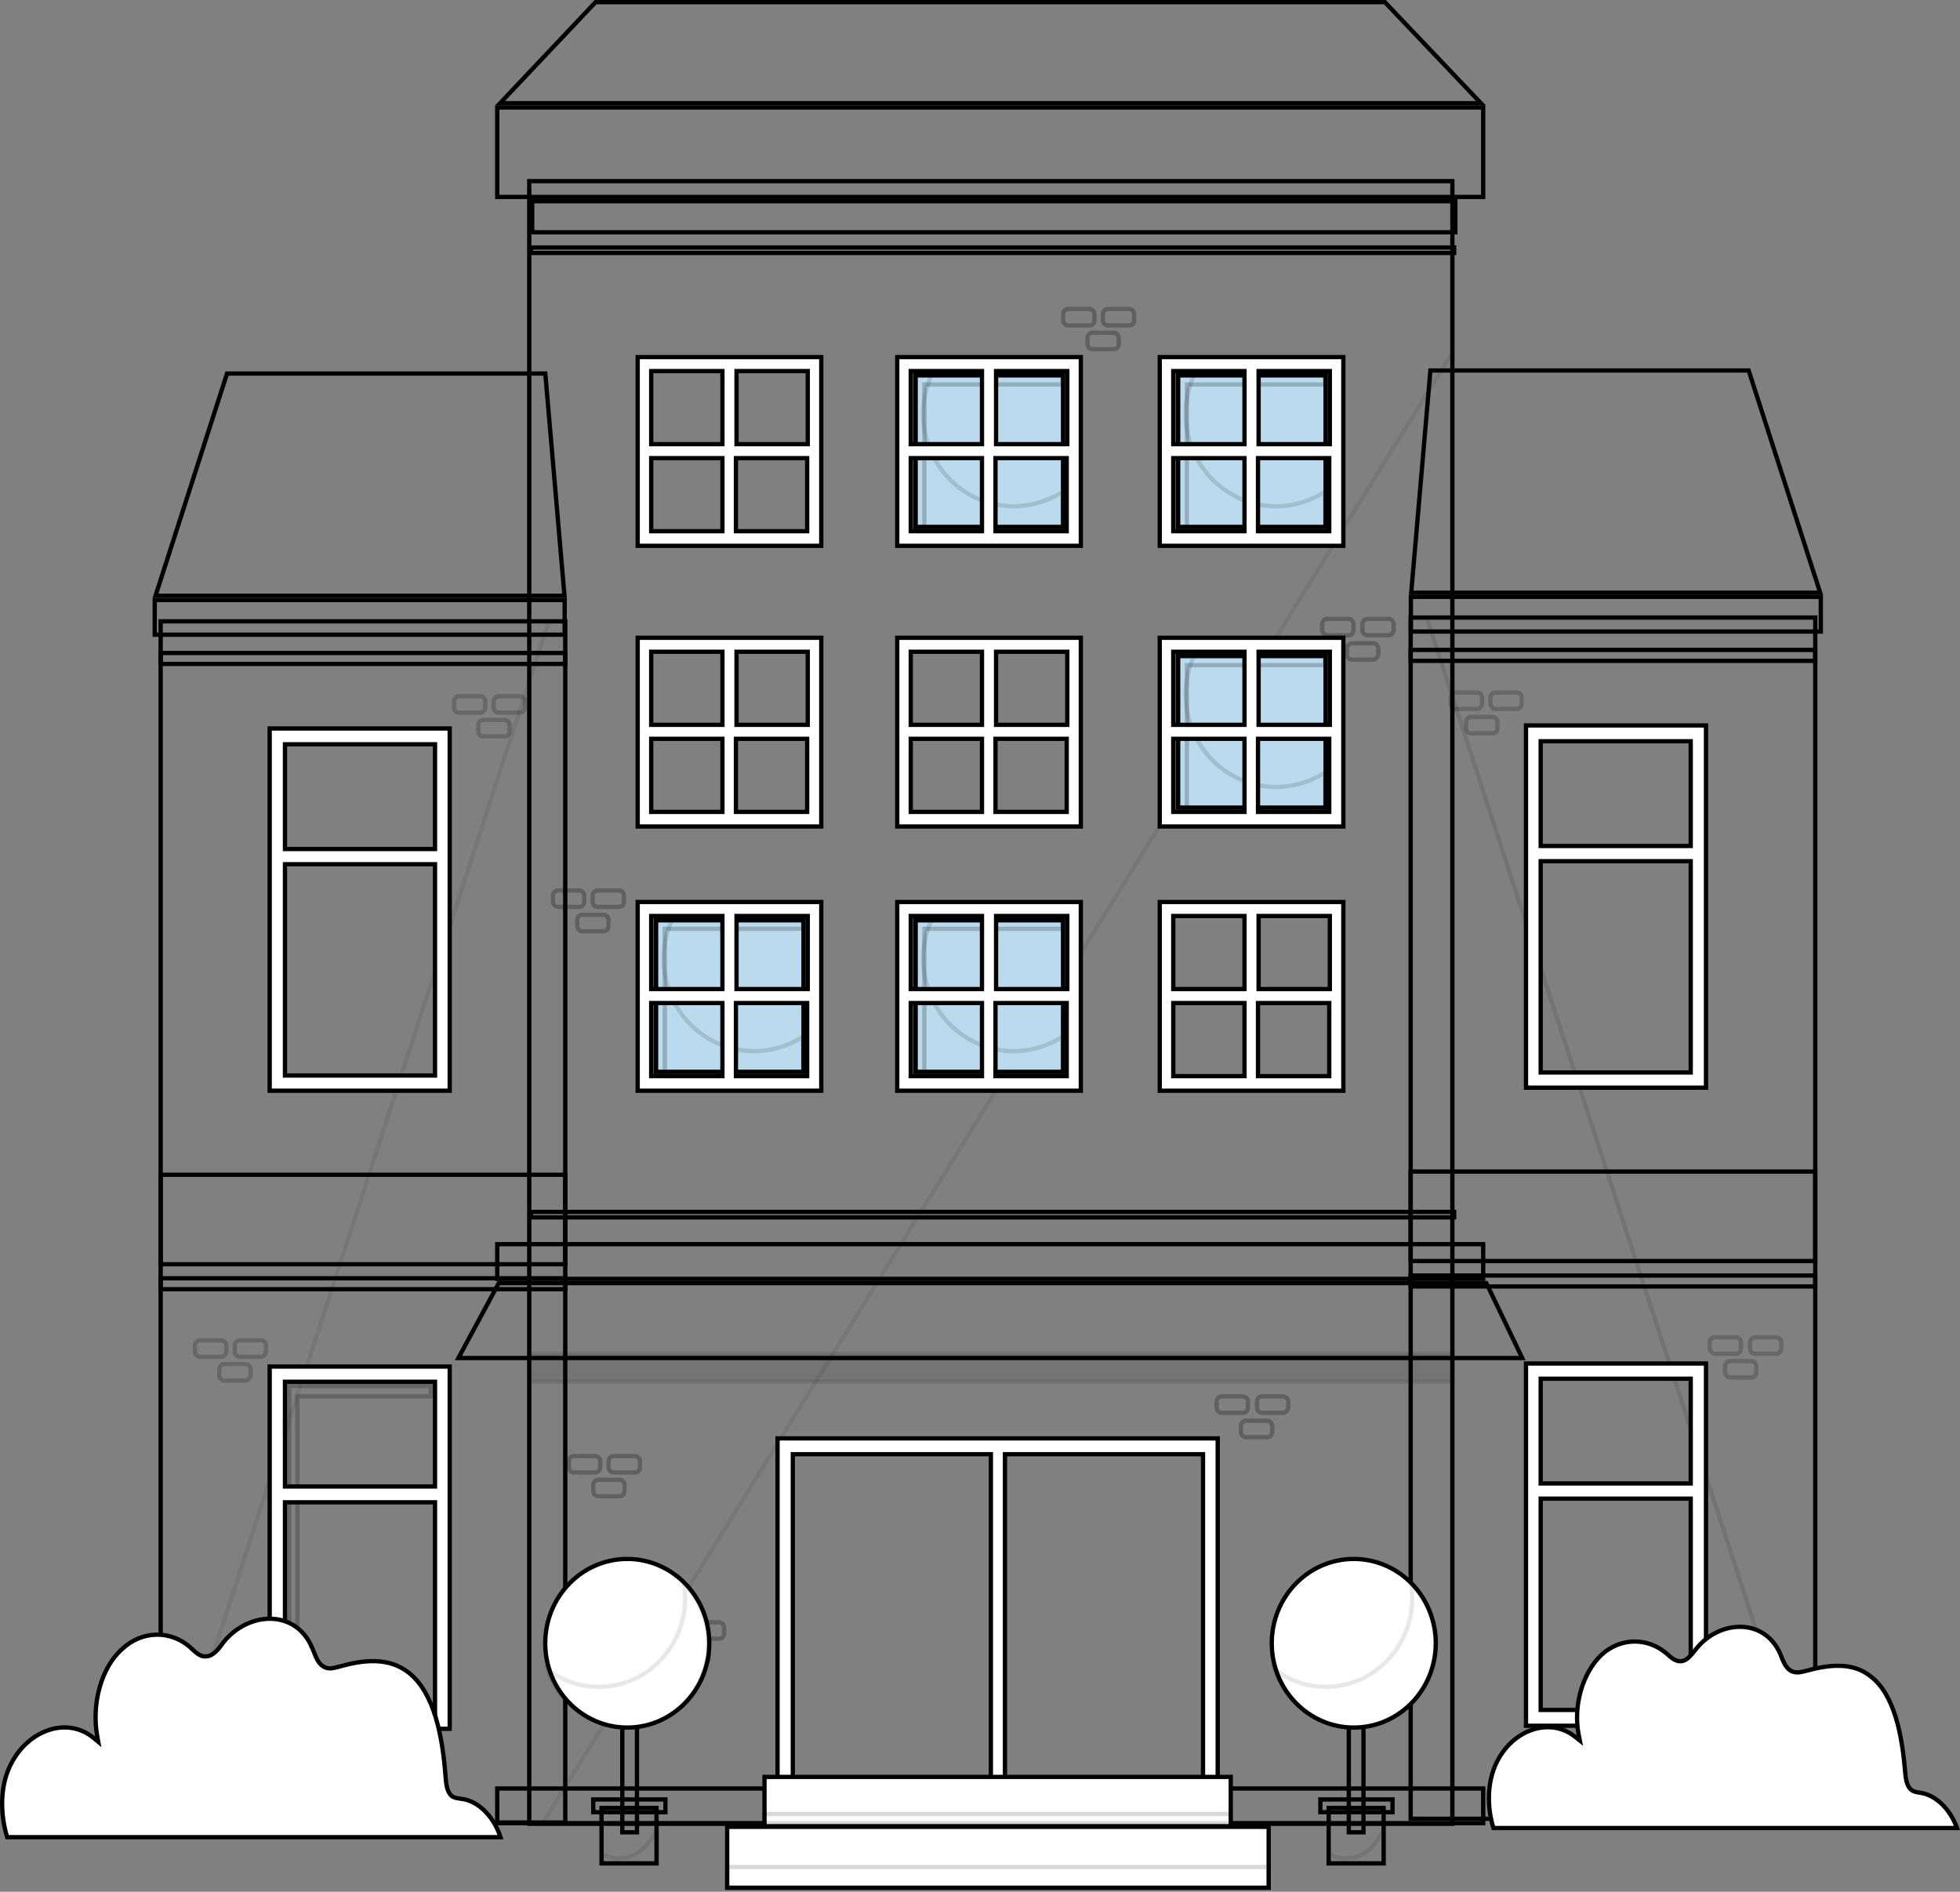
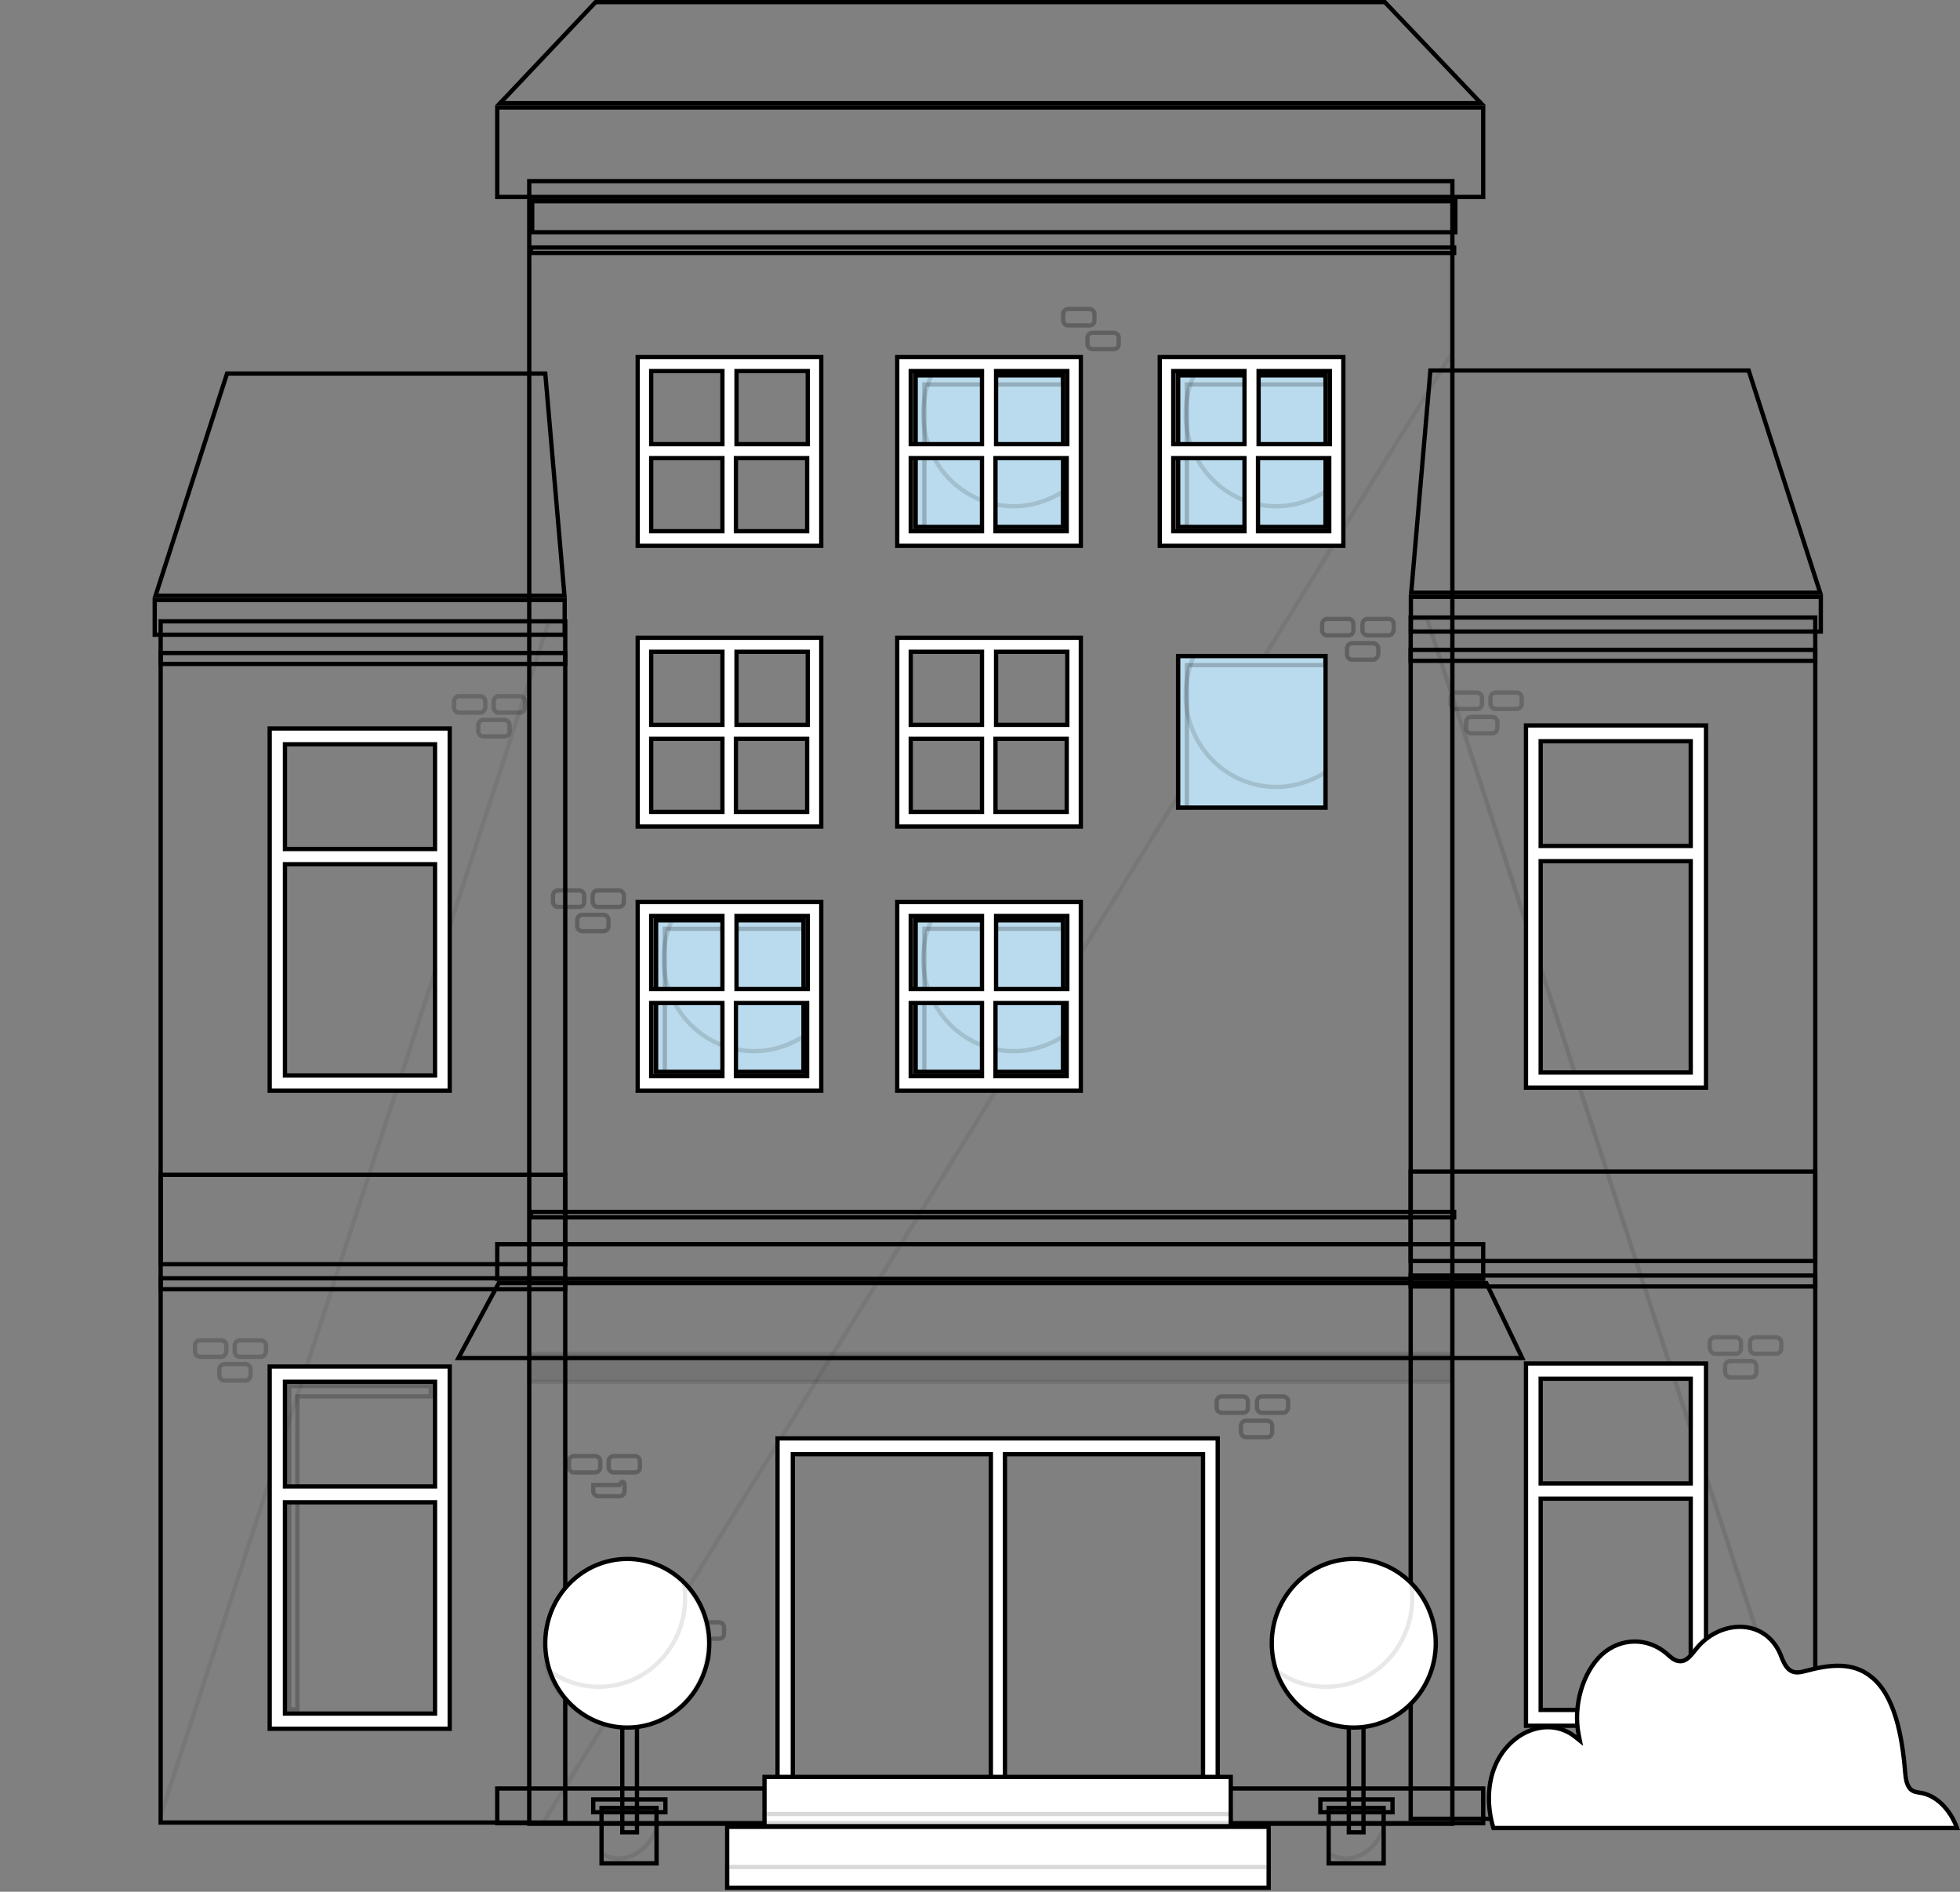
<svg xmlns="http://www.w3.org/2000/svg" width="458" height="442" viewBox="0 0 458 442" fill="none">
  <rect x="0" y="0" width="458" height="442" fill="#808080" stroke="none" />
  <path d="M424.179 144.286L424.179 424.95L329.633 424.95L329.633 144.286L424.179 144.286Z" stroke="black" />
  <path opacity="0.1" d="M424.266 424.98H329.719V144.458H333.426L424.266 423.567V424.98Z" stroke="black" />
  <g opacity="0.58">
    <g opacity="0.58">
      <path opacity="0.58" d="M415.073 316.301H410.088C409.434 316.301 408.927 315.711 408.927 315.093V313.671C408.927 312.965 409.519 312.464 410.088 312.464H415.073C415.728 312.464 416.235 313.053 416.235 313.671V315.093C416.235 315.799 415.642 316.301 415.073 316.301Z" stroke="black" />
      <path opacity="0.58" d="M409.257 321.849H404.272C403.767 321.849 403.235 321.41 403.111 320.606V319.22C403.111 318.514 403.703 318.013 404.272 318.013H409.257C409.912 318.013 410.419 318.602 410.419 319.22V320.642C410.419 321.348 409.826 321.849 409.257 321.849Z" stroke="black" />
      <path opacity="0.58" d="M405.657 316.301H400.672C400.435 316.301 400.178 316.178 399.95 315.929C399.73 315.689 399.57 315.368 399.51 315.05V313.671C399.51 312.965 400.103 312.464 400.672 312.464H405.657C406.311 312.464 406.819 313.053 406.819 313.671V315.093C406.819 315.799 406.226 316.301 405.657 316.301Z" stroke="black" />
    </g>
    <g opacity="0.58">
      <path opacity="0.58" d="M354.422 165.653H349.437C348.931 165.653 348.399 165.213 348.275 164.41V163.023C348.275 162.318 348.868 161.816 349.437 161.816H354.422C355.076 161.816 355.583 162.406 355.583 163.023V164.446C355.583 165.152 354.991 165.653 354.422 165.653Z" stroke="black" />
      <path opacity="0.58" d="M348.744 171.343H343.759C343.19 171.343 342.598 170.842 342.598 170.136V168.714C342.598 168.008 343.19 167.507 343.759 167.507H348.744C349.399 167.507 349.906 168.096 349.906 168.714V170.136C349.906 170.842 349.313 171.343 348.744 171.343Z" stroke="black" />
      <path opacity="0.58" d="M345.144 165.653H340.159C339.59 165.653 338.997 165.152 338.997 164.446V163.023C338.997 162.318 339.59 161.816 340.159 161.816H345.144C345.798 161.816 346.306 162.406 346.306 163.023V164.446C346.306 165.151 345.713 165.653 345.144 165.653Z" stroke="black" />
    </g>
  </g>
  <path d="M425.476 139.455L425.476 147.56L329.683 147.56L329.683 139.455L425.476 139.455Z" stroke="black" />
  <path d="M425.326 138.481H329.764L334.247 86.562H408.616L425.326 138.481Z" stroke="black" />
  <path d="M424.179 151.85L424.179 154.406L329.633 154.406L329.633 151.85L424.179 151.85Z" stroke="black" />
  <path d="M424.179 273.731L424.179 294.639L329.633 294.639L329.633 273.731L424.179 273.731Z" stroke="black" />
  <path d="M424.179 298.023L424.179 300.579L329.633 300.579L329.633 298.023L424.179 298.023Z" stroke="black" />
  <path d="M394.579 399.524H395.079V399.024V350.657V350.157H394.579H360.514H360.014V350.657V399.024V399.524H360.514H394.579ZM394.579 346.605H395.079V346.105V322.633V322.133H394.579H360.514H360.014V322.633V346.105V346.605H360.514H394.579ZM398.648 403.218H356.583V318.581H398.648V403.218Z" fill="white" stroke="black" />
  <path d="M394.579 250.583H395.079V250.083V201.717V201.217H394.579H360.514H360.014V201.717V250.083V250.583H360.514H394.579ZM394.579 197.664H395.079V197.164V173.692V173.192H394.579H360.514H360.014V173.692V197.164V197.664H360.514H394.579ZM398.648 254.135H356.583V169.498H398.648V254.135Z" fill="white" stroke="black" />
  <path d="M37.54 425.836V145.172H132.086V425.836H37.54Z" stroke="black" />
  <path opacity="0.07" d="M131.948 145.172V425.694H37.54V424.281L128.242 145.172H131.948Z" stroke="black" />
  <g opacity="0.58">
    <g opacity="0.58">
      <path opacity="0.58" d="M51.718 317.009H46.733C46.164 317.009 45.571 316.508 45.571 315.802V314.38C45.571 313.762 46.078 313.173 46.733 313.173H51.718C52.287 313.173 52.88 313.674 52.88 314.38V315.766C52.755 316.57 52.223 317.009 51.718 317.009Z" stroke="black" />
      <path opacity="0.58" d="M57.395 322.558H52.41C51.841 322.558 51.248 322.057 51.248 321.351V319.929C51.248 319.311 51.756 318.722 52.41 318.722H57.395C57.964 318.722 58.557 319.223 58.557 319.929V321.315C58.433 322.118 57.9 322.558 57.395 322.558Z" stroke="black" />
      <path opacity="0.58" d="M60.995 317.009H56.01C55.441 317.009 54.849 316.508 54.849 315.802V314.38C54.849 313.762 55.356 313.173 56.01 313.173H60.995C61.564 313.173 62.157 313.674 62.157 314.38V315.766C62.033 316.57 61.501 317.009 60.995 317.009Z" stroke="black" />
    </g>
    <g opacity="0.58">
      <path opacity="0.58" d="M112.231 166.505H107.246C106.677 166.505 106.084 166.003 106.084 165.298V163.875C106.084 163.257 106.591 162.668 107.246 162.668H112.231C112.8 162.668 113.392 163.17 113.392 163.875V165.298C113.392 165.566 113.257 165.874 113.015 166.122C112.772 166.372 112.479 166.505 112.231 166.505Z" stroke="black" />
      <path opacity="0.58" d="M117.908 172.053H112.923C112.354 172.053 111.761 171.552 111.761 170.846V169.424C111.761 168.806 112.269 168.217 112.923 168.217H117.908C118.477 168.217 119.07 168.718 119.07 169.424V170.846C119.07 171.579 118.589 172.053 117.908 172.053Z" stroke="black" />
      <path opacity="0.58" d="M121.508 166.505H116.523C115.954 166.505 115.362 166.003 115.362 165.298V163.875C115.362 163.257 115.869 162.668 116.523 162.668H121.508C122.077 162.668 122.67 163.17 122.67 163.875V165.298C122.67 165.915 122.163 166.505 121.508 166.505Z" stroke="black" />
    </g>
  </g>
  <path d="M36.155 148.298V140.193H131.948V148.298H36.155Z" stroke="black" />
  <path d="M127.42 87.274L131.903 139.193H36.341L53.051 87.274H127.42Z" stroke="black" />
  <path d="M37.54 155.126V152.569H132.086V155.126H37.54Z" stroke="black" />
  <path d="M37.54 295.388V274.48H132.086V295.388H37.54Z" stroke="black" />
  <path d="M37.54 301.22V298.664H132.086V301.22H37.54Z" stroke="black" />
  <path opacity="0.21" d="M69.496 326.758V399.377H67.588V323.844H100.653V326.258H69.996H69.496V326.758Z" stroke="black" />
  <path d="M101.153 400.376H101.653V399.876V351.51V351.01H101.153H67.088H66.588V351.51V399.876V400.376H67.088H101.153ZM101.153 347.315H101.653V346.815V323.343V322.843H101.153H67.088H66.588V323.343V346.815V347.315H67.088H101.153ZM105.084 403.928H63.019V319.291H105.084V403.928Z" fill="white" stroke="black" />
  <path d="M101.153 251.292H101.653V250.792V202.426V201.926H101.153H67.088H66.588V202.426V250.792V251.292H67.088H101.153ZM101.153 198.373H101.653V197.873V174.401V173.901H101.153H67.088H66.588V174.401V197.873V198.373H67.088H101.153ZM105.084 254.844H63.019V170.207H105.084V254.844Z" fill="white" stroke="black" />
  <path d="M123.67 426.121V42.322H339.382V426.121H123.67Z" stroke="black" />
  <path opacity="0.07" d="M126.837 425.979L339.243 82.56V425.979H126.837Z" stroke="black" />
  <path d="M116.193 425.979V417.875H346.582V425.979H116.193Z" stroke="black" />
  <path opacity="0.09" d="M123.67 322.845V316.306H339.382V322.845H123.67Z" fill="black" stroke="black" />
  <path d="M116.193 298.804V290.699H346.582V298.804H116.193Z" stroke="black" />
  <path d="M347.321 299.805L355.704 317.298H107.114L116.545 299.805H347.321Z" stroke="black" />
  <path d="M124.086 284.436V283.16H339.797V284.436H124.086Z" stroke="black" />
  <path d="M116.193 46.017V25.109H346.582V46.017H116.193Z" stroke="black" />
  <path d="M124.363 54.268V47.018H340.074V54.268H124.363Z" stroke="black" />
  <path d="M124.085 59.104V57.828H339.797V59.104H124.085Z" stroke="black" />
  <path d="M323.604 0.5L346.055 24.11H116.853L139.172 0.5H323.604Z" stroke="black" />
  <g opacity="0.63">
    <g opacity="0.63">
      <path opacity="0.63" d="M139.095 344.04H134.11C133.541 344.04 132.948 343.538 132.948 342.833V341.41C132.948 340.792 133.455 340.203 134.11 340.203H139.095C139.664 340.203 140.256 340.705 140.256 341.41V342.833C140.256 343.538 139.664 344.04 139.095 344.04Z" stroke="black" />
-       <path opacity="0.63" d="M144.772 349.589H139.787C139.218 349.589 138.625 349.087 138.625 348.382V346.959C138.625 346.341 139.133 345.752 139.787 345.752H144.772C145.341 345.752 145.934 346.253 145.934 346.959V348.382C145.934 349.114 145.453 349.589 144.772 349.589Z" stroke="black" />
+       <path opacity="0.63" d="M144.772 349.589H139.787C139.218 349.589 138.625 349.087 138.625 348.382V346.959H144.772C145.341 345.752 145.934 346.253 145.934 346.959V348.382C145.934 349.114 145.453 349.589 144.772 349.589Z" stroke="black" />
      <path opacity="0.63" d="M148.372 344.04H143.387C142.818 344.04 142.226 343.538 142.226 342.833V341.41C142.226 340.792 142.733 340.203 143.387 340.203H148.372C148.941 340.203 149.534 340.705 149.534 341.41V342.833C149.534 343.565 149.053 344.04 148.372 344.04Z" stroke="black" />
    </g>
    <g opacity="0.63">
      <path opacity="0.63" d="M158.758 382.876H153.773C153.204 382.876 152.611 382.374 152.611 381.669V380.246C152.611 379.628 153.119 379.039 153.773 379.039H158.758C159.327 379.039 159.92 379.541 159.92 380.246V381.669C159.92 382.374 159.327 382.876 158.758 382.876Z" stroke="black" />
      <path opacity="0.63" d="M164.436 388.566H159.45C158.881 388.566 158.289 388.065 158.289 387.359V385.937C158.289 385.319 158.796 384.729 159.45 384.729H164.436C165.005 384.729 165.597 385.231 165.597 385.937V387.359C165.597 387.977 165.09 388.566 164.436 388.566Z" stroke="black" />
      <path opacity="0.63" d="M168.036 382.876H163.051C162.482 382.876 161.889 382.374 161.889 381.669V380.246C161.889 379.628 162.396 379.039 163.051 379.039H168.036C168.605 379.039 169.197 379.541 169.197 380.246V381.669C169.197 382.401 168.716 382.876 168.036 382.876Z" stroke="black" />
    </g>
    <g opacity="0.63">
      <path opacity="0.63" d="M290.447 330.097H285.461C284.892 330.097 284.3 329.596 284.3 328.89V327.468C284.3 326.85 284.807 326.261 285.461 326.261H290.447C291.016 326.261 291.608 326.762 291.608 327.468V328.89C291.608 329.623 291.127 330.097 290.447 330.097Z" stroke="black" />
      <path opacity="0.63" d="M296.262 335.788H291.139C290.57 335.788 289.977 335.286 289.977 334.581V333.158C289.977 332.54 290.484 331.951 291.139 331.951H296.124C296.693 331.951 297.285 332.453 297.285 333.158V334.581C297.285 334.877 297.163 335.19 296.957 335.427C296.752 335.664 296.501 335.788 296.262 335.788Z" stroke="black" />
      <path opacity="0.63" d="M299.863 330.097H294.878C294.309 330.097 293.716 329.596 293.716 328.89V327.468C293.716 326.85 294.223 326.261 294.878 326.261H299.863C300.432 326.261 301.024 326.762 301.024 327.468V328.854C300.9 329.658 300.368 330.097 299.863 330.097Z" stroke="black" />
    </g>
    <g opacity="0.63">
      <path opacity="0.63" d="M254.582 76.032H249.597C249.028 76.032 248.435 75.53 248.435 74.825V73.402C248.435 72.785 248.943 72.195 249.597 72.195H254.582C255.151 72.195 255.744 72.697 255.744 73.402V74.825C255.744 75.557 255.263 76.032 254.582 76.032Z" stroke="black" />
      <path opacity="0.63" d="M260.26 81.581H255.274C254.705 81.581 254.113 81.079 254.113 80.374V78.951C254.113 78.333 254.62 77.744 255.274 77.744H260.26C260.829 77.744 261.421 78.246 261.421 78.951V80.374C261.421 81.106 260.94 81.581 260.26 81.581Z" stroke="black" />
-       <path opacity="0.63" d="M263.86 76.032H258.875C258.306 76.032 257.713 75.53 257.713 74.825V73.402C257.713 72.785 258.22 72.195 258.875 72.195H263.86C264.429 72.195 265.021 72.697 265.021 73.402V74.825C265.021 75.557 264.54 76.032 263.86 76.032Z" stroke="black" />
    </g>
    <g opacity="0.63">
      <path opacity="0.63" d="M135.356 211.886H130.371C129.802 211.886 129.209 211.384 129.209 210.678V209.256C129.209 208.638 129.716 208.049 130.371 208.049H135.356C135.925 208.049 136.518 208.55 136.518 209.256V210.678C136.518 211.411 136.037 211.886 135.356 211.886Z" stroke="black" />
      <path opacity="0.63" d="M141.033 217.576H136.048C135.479 217.576 134.887 217.074 134.887 216.369V214.946C134.887 214.329 135.394 213.739 136.048 213.739H141.033C141.603 213.739 142.195 214.241 142.195 214.946V216.369C142.195 216.987 141.688 217.576 141.033 217.576Z" stroke="black" />
      <path opacity="0.63" d="M144.634 211.886H139.649C139.079 211.886 138.487 211.384 138.487 210.678V209.256C138.487 208.638 138.994 208.049 139.649 208.049H144.634C145.203 208.049 145.795 208.55 145.795 209.256V210.678C145.795 211.411 145.314 211.886 144.634 211.886Z" stroke="black" />
    </g>
    <g opacity="0.63">
      <path opacity="0.63" d="M315.095 148.44H310.11C309.541 148.44 308.948 147.939 308.948 147.233V145.811C308.948 145.193 309.456 144.604 310.11 144.604H315.095C315.664 144.604 316.257 145.105 316.257 145.811V147.233C316.257 147.966 315.776 148.44 315.095 148.44Z" stroke="black" />
      <path opacity="0.63" d="M320.911 154.131H315.926C315.357 154.131 314.764 153.629 314.764 152.924V151.501C314.764 150.883 315.271 150.294 315.926 150.294H320.911C321.48 150.294 322.073 150.796 322.073 151.501V152.88C322.013 153.198 321.853 153.52 321.633 153.759C321.404 154.008 321.148 154.131 320.911 154.131Z" stroke="black" />
      <path opacity="0.63" d="M324.511 148.44H319.526C318.957 148.44 318.365 147.939 318.365 147.233V145.811C318.365 145.193 318.872 144.604 319.526 144.604H324.511C325.08 144.604 325.673 145.105 325.673 145.811V147.197C325.549 148 325.016 148.44 324.511 148.44Z" stroke="black" />
    </g>
    <g opacity="0.63">
      <path opacity="0.63" d="M318.28 391.838H313.295C312.726 391.838 312.133 391.336 312.133 390.631V389.208C312.133 388.59 312.64 388.001 313.295 388.001H318.28C318.849 388.001 319.441 388.503 319.441 389.208V390.631C319.441 391.336 318.849 391.838 318.28 391.838Z" stroke="black" />
      <path opacity="0.63" d="M323.957 397.386H318.972C318.403 397.386 317.811 396.885 317.811 396.179V394.757C317.811 394.139 318.318 393.55 318.972 393.55H323.957C324.526 393.55 325.119 394.051 325.119 394.757V396.179C325.119 396.912 324.638 397.386 323.957 397.386Z" stroke="black" />
      <path opacity="0.63" d="M327.557 391.838H322.572C322.003 391.838 321.411 391.336 321.411 390.631V389.208C321.411 388.59 321.918 388.001 322.572 388.001H327.557C328.126 388.001 328.719 388.503 328.719 389.208V390.631C328.719 391.363 328.238 391.838 327.557 391.838Z" stroke="black" />
    </g>
  </g>
  <path d="M275.299 123.118V87.701H309.748V123.118H275.299Z" fill="#BADBED" stroke="black" />
  <path opacity="0.13" d="M278.991 87.701C277.708 90.501 277.069 93.554 277.069 96.732C277.069 108.665 286.562 118.286 298.201 118.286C302.37 118.286 306.262 117.028 309.61 114.93V123.118H275.161V87.701H278.991Z" stroke="black" />
  <path opacity="0.21" d="M277.345 90.331V123.118H275.299V87.701H309.61V89.831H277.845H277.345V90.331Z" stroke="black" />
  <path d="M294.601 86.701H294.101V87.201V103.276V103.776H294.601H310.248H310.748V103.276V87.201V86.701H310.248H294.601ZM290.308 124.118H290.808V123.618V107.544V107.044H290.308H274.661H274.161V107.544V123.618V124.118H274.661H290.308ZM290.308 103.776H290.808V103.276V87.201V86.701H290.308H274.661H274.161V87.201V103.276V103.776H274.661H290.308ZM310.11 124.118H310.61V123.618V107.544V107.044H310.11H294.462H293.962V107.544V123.618V124.118H294.462H310.11ZM313.903 127.528H271.006V83.434H313.903V127.528Z" fill="white" stroke="black" />
  <path d="M213.955 123.118V87.701H248.405V123.118H213.955Z" fill="#BADBED" stroke="black" />
  <path opacity="0.13" d="M217.647 87.701C216.364 90.501 215.725 93.554 215.725 96.732C215.725 108.665 225.218 118.286 236.857 118.286C241.026 118.286 244.918 117.028 248.266 114.93V123.118H213.817V87.701H217.647Z" stroke="black" />
  <path opacity="0.21" d="M216.001 90.331V123.118H213.955V87.701H248.266V89.831H216.501H216.001V90.331Z" stroke="black" />
  <path d="M233.257 86.701H232.757V87.201V103.276V103.776H233.257H248.904H249.404V103.276V87.201V86.701H248.904H233.257ZM228.964 124.118H229.464V123.618V107.544V107.044H228.964H213.317H212.817V107.544V123.618V124.118H213.317H228.964ZM228.964 103.776H229.464V103.276V87.201V86.701H228.964H213.317H212.817V87.201V103.276V103.776H213.317H228.964ZM248.766 124.118H249.266V123.618V107.544V107.044H248.766H233.118H232.618V107.544V123.618V124.118H233.118H248.766ZM252.559 127.528H209.662V83.434H252.559V127.528Z" fill="white" stroke="black" />
  <path d="M172.605 86.701H172.105V87.201V103.276V103.776H172.605H188.253H188.753V103.276V87.201V86.701H188.253H172.605ZM168.312 124.118H168.812V123.618V107.544V107.044H168.312H152.665H152.165V107.544V123.618V124.118H152.665H168.312ZM168.312 103.776H168.812V103.276V87.201V86.701H168.312H152.665H152.165V87.201V103.276V103.776H152.665H168.312ZM188.114 124.118H188.614V123.618V107.544V107.044H188.114H172.467H171.967V107.544V123.618V124.118H172.467H188.114ZM191.907 127.528H149.011V83.434H191.907V127.528Z" fill="white" stroke="black" />
  <path d="M275.299 188.698V153.281H309.748V188.698H275.299Z" fill="#BADBED" stroke="black" />
  <path opacity="0.13" d="M278.991 153.281C277.708 156.081 277.069 159.134 277.069 162.312C277.069 174.245 286.562 183.866 298.201 183.866C302.37 183.866 306.262 182.608 309.61 180.51V188.698H275.161V153.281H278.991Z" stroke="black" />
  <path opacity="0.21" d="M277.345 155.911V188.698H275.299V153.281H309.61V155.411H277.845H277.345V155.911Z" stroke="black" />
-   <path d="M294.601 152.281H294.101V152.781V168.856V169.356H294.601H310.248H310.748V168.856V152.781V152.281H310.248H294.601ZM290.308 189.698H290.808V189.198V173.124V172.624H290.308H274.661H274.161V173.124V189.198V189.698H274.661H290.308ZM290.308 169.356H290.808V168.856V152.781V152.281H290.308H274.661H274.161V152.781V168.856V169.356H274.661H290.308ZM310.11 189.698H310.61V189.198V173.124V172.624H310.11H294.462H293.962V173.124V189.198V189.698H294.462H310.11ZM313.903 193.108H271.006V149.014H313.903V193.108Z" fill="white" stroke="black" />
  <path d="M233.257 152.281H232.757V152.781V168.856V169.356H233.257H248.904H249.404V168.856V152.781V152.281H248.904H233.257ZM228.964 189.698H229.464V189.198V173.124V172.624H228.964H213.317H212.817V173.124V189.198V189.698H213.317H228.964ZM228.964 169.356H229.464V168.856V152.781V152.281H228.964H213.317H212.817V152.781V168.856V169.356H213.317H228.964ZM248.766 189.698H249.266V189.198V173.124V172.624H248.766H233.118H232.618V173.124V189.198V189.698H233.118H248.766ZM252.559 193.108H209.662V149.014H252.559V193.108Z" fill="white" stroke="black" />
  <path d="M172.605 152.281H172.105V152.781V168.856V169.356H172.605H188.253H188.753V168.856V152.781V152.281H188.253H172.605ZM168.313 189.698H168.813V189.198V173.124V172.624H168.313H152.665H152.165V173.124V189.198V189.698H152.665H168.313ZM168.313 169.356H168.813V168.856V152.781V152.281H168.313H152.665H152.165V152.781V168.856V169.356H152.665H168.313ZM188.114 189.698H188.614V189.198V173.124V172.624H188.114H172.467H171.967V173.124V189.198V189.698H172.467H188.114ZM191.907 193.108H149.011V149.014H191.907V193.108Z" fill="white" stroke="black" />
-   <path d="M294.601 214.02H294.101V214.52V230.594V231.094H294.601H310.248H310.748V230.594V214.52V214.02H310.248H294.601ZM290.308 251.437H290.808V250.937V234.862V234.362H290.308H274.661H274.161V234.862V250.937V251.437H274.661H290.308ZM290.308 231.094H290.808V230.594V214.52V214.02H290.308H274.661H274.161V214.52V230.594V231.094H274.661H290.308ZM310.11 251.437H310.61V250.937V234.862V234.362H310.11H294.462H293.962V234.862V250.937V251.437H294.462H310.11ZM313.903 254.847H271.006V210.752H313.903V254.847Z" fill="white" stroke="black" />
  <path d="M213.955 250.437V215.02H248.404V250.437H213.955Z" fill="#BADBED" stroke="black" />
  <path opacity="0.13" d="M217.647 215.02C216.364 217.819 215.724 220.872 215.724 224.051C215.724 235.983 225.218 245.604 236.857 245.604C241.026 245.604 244.918 244.346 248.266 242.248V250.437H213.816V215.02H217.647Z" stroke="black" />
  <path opacity="0.21" d="M216.001 217.507V250.437H213.955V215.02H248.266V217.007H216.501H216.001V217.507Z" stroke="black" />
  <path d="M233.257 214.02H232.757V214.52V230.594V231.094H233.257H248.904H249.404V230.594V214.52V214.02H248.904H233.257ZM228.964 251.437H229.464V250.937V234.862V234.362H228.964H213.316H212.816V234.862V250.937V251.437H213.316H228.964ZM228.964 231.094H229.464V230.594V214.52V214.02H228.964H213.316H212.816V214.52V230.594V231.094H213.316H228.964ZM248.766 251.437H249.266V250.937V234.862V234.362H248.766H233.118H232.618V234.862V250.937V251.437H233.118H248.766ZM252.558 254.847H209.662V210.752H252.558V254.847Z" fill="white" stroke="black" />
  <path d="M153.304 250.435V215.018H187.753V250.435H153.304Z" fill="#BADBED" stroke="black" />
  <path opacity="0.13" d="M156.995 215.018C155.713 217.817 155.073 220.87 155.073 224.049C155.073 235.981 164.566 245.602 176.206 245.602C180.375 245.602 184.267 244.344 187.614 242.246V250.435H153.165V215.018H156.995Z" stroke="black" />
  <path opacity="0.21" d="M155.35 217.505V250.435H153.303V215.018H187.614V217.005H155.85H155.35V217.505Z" stroke="black" />
  <path d="M172.605 214.018H172.105V214.518V230.592V231.092H172.605H188.253H188.753V230.592V214.518V214.018H188.253H172.605ZM168.312 251.435H168.812V250.935V234.86V234.36H168.312H152.665H152.165V234.86V250.935V251.435H152.665H168.312ZM168.312 231.092H168.812V230.592V214.518V214.018H168.312H152.665H152.165V214.518V230.592V231.092H152.665H168.312ZM188.114 251.435H188.614V250.935V234.86V234.36H188.114H172.467H171.967V234.86V250.935V251.435H172.467H188.114ZM191.907 254.845H149.011V210.75H191.907V254.845Z" fill="white" stroke="black" />
  <path d="M185.26 421.927V422.427H185.76H231.041H231.541V421.927V340.273V339.773H231.041H185.76H185.26V340.273V421.927ZM280.615 422.427H281.115V421.927V340.273V339.773H280.615H235.334H234.834V340.273V421.927V422.427H235.334H280.615ZM181.69 425.979V336.078H284.546V425.979H181.69Z" fill="white" stroke="black" />
  <path d="M178.645 426.69V415.172H287.593V426.69H178.645Z" fill="white" stroke="black" />
  <path opacity="0.15" d="M178.645 425.978V423.849H287.593V425.978H178.645Z" stroke="black" />
  <path d="M169.921 441.057V426.836H296.455V441.057H169.921Z" fill="white" stroke="black" />
  <path opacity="0.15" d="M169.921 441.199V436.225H296.455V441.199H169.921Z" stroke="black" />
  <path d="M368.898 405.328C367.543 398.506 369.859 390.725 374.284 386.589C378.669 382.633 384.892 382.499 389.406 386.315C389.495 386.394 389.586 386.475 389.677 386.556C390.056 386.895 390.449 387.247 390.852 387.522C391.365 387.874 391.948 388.143 392.64 388.143C393.533 388.143 394.243 387.637 394.81 387.073C395.183 386.702 395.55 386.245 395.885 385.827C396.046 385.626 396.2 385.434 396.344 385.265L396.349 385.259L396.354 385.252C399.101 381.812 403.108 380.003 406.872 380.106C410.614 380.207 414.137 382.194 415.996 386.412C416.026 386.491 416.057 386.571 416.089 386.652C416.333 387.282 416.595 387.961 416.915 388.57C417.278 389.26 417.744 389.917 418.403 390.34L418.412 390.345L418.42 390.351C419.569 391.025 420.859 390.693 421.902 390.424C421.929 390.417 421.956 390.41 421.983 390.404L421.989 390.402C427.25 388.98 432.833 388.203 437.191 391.731L437.191 391.731L437.199 391.737C439.921 393.851 441.75 397.259 442.982 401.252C444.213 405.237 444.832 409.748 445.177 414.001L445.178 414.009L445.186 414.088C445.252 414.768 445.325 415.525 445.503 416.218C445.688 416.941 446 417.656 446.592 418.176L446.604 418.187L446.617 418.197C447.159 418.615 447.748 418.712 448.261 418.796C448.386 418.817 448.507 418.836 448.621 418.86L448.638 418.863L448.654 418.866C452.369 419.374 455.71 422.709 457.303 427.117H348.972C347.71 423.01 347.494 418.287 348.806 414.11C350.287 409.407 353.511 406.039 357.16 404.499C360.805 402.96 364.864 403.242 368.096 405.816L369.164 406.667L368.898 405.328Z" fill="white" stroke="black" />
-   <path d="M46.13 386.36C46.687 386.761 47.357 387.085 48.146 387.005C49.017 386.994 49.783 386.504 50.416 385.909C51.059 385.305 51.634 384.527 52.121 383.814C55.077 380.095 59.358 378.118 63.354 378.221C67.333 378.322 71.066 380.482 72.997 385.132L72.996 385.132L73.001 385.142C73.145 385.468 73.276 385.799 73.41 386.135C73.433 386.193 73.456 386.25 73.478 386.308C73.634 386.699 73.796 387.097 73.978 387.471C74.335 388.205 74.8 388.912 75.54 389.343C76.153 389.782 76.836 389.854 77.469 389.795C77.983 389.747 78.513 389.606 78.976 389.482C79.074 389.456 79.169 389.431 79.26 389.408L79.26 389.408L79.272 389.404C84.796 387.844 90.802 387.062 95.579 390.879L95.58 390.88C98.513 393.208 100.481 396.902 101.8 401.232C103.117 405.555 103.771 410.456 104.116 415.135L104.117 415.142L104.124 415.221C104.19 415.973 104.263 416.798 104.44 417.543C104.623 418.312 104.932 419.072 105.531 419.599L105.543 419.61L105.556 419.62C105.916 419.897 106.308 420.025 106.673 420.103C106.854 420.142 107.036 420.171 107.206 420.198L107.22 420.2C107.388 420.226 107.544 420.25 107.699 420.282L107.725 420.287L107.75 420.29C111.604 420.673 115.345 424.287 116.958 429.25H1.68C0.28 424.721 0.059 419.569 1.377 415.1C2.93 410.04 6.364 406.354 10.255 404.656C14.139 402.961 18.468 403.244 21.904 406.094L22.958 406.969L22.715 405.621C21.353 398.064 23.687 389.58 28.509 385.315L28.514 385.31L28.52 385.305C33.183 380.925 39.949 380.797 44.596 385.025L44.596 385.025L44.602 385.031C44.734 385.146 44.873 385.276 45.019 385.411C45.366 385.732 45.746 386.084 46.13 386.36Z" fill="white" stroke="black" />
  <path d="M145.411 428.111V401.656H148.842V428.111H145.411Z" stroke="black" />
  <path d="M165.736 383.944C165.736 394.837 157.143 403.644 146.572 403.644C136.001 403.644 127.409 394.837 127.409 383.944C127.409 373.051 136.001 364.244 146.572 364.244C157.143 364.244 165.736 373.051 165.736 383.944Z" fill="white" stroke="black" />
  <path opacity="0.09" d="M165.459 383.944C165.459 394.916 156.81 403.644 146.296 403.644C137.806 403.644 130.492 397.89 127.96 390.051C131.303 392.625 135.392 394.117 139.926 394.117C151.156 394.117 160.089 384.774 160.089 373.417C160.089 372.358 160.027 371.221 159.856 370.14C163.353 373.592 165.459 378.535 165.459 383.944Z" stroke="black" />
  <path d="M140.564 435.368V422.427H153.412V435.368H140.564Z" stroke="black" />
  <path d="M138.626 423.418V420.435H155.489V423.418H138.626Z" stroke="black" />
  <path opacity="0.09" d="M144.634 434.233C148.464 434.233 151.798 431.3 153.55 427.142V435.509H140.703V433.176C141.9 433.815 143.162 434.233 144.634 434.233Z" stroke="black" />
  <path d="M315.18 428.111V401.656H318.611V428.111H315.18Z" stroke="black" />
  <path d="M335.505 383.944C335.505 394.837 326.913 403.644 316.342 403.644C305.771 403.644 297.178 394.837 297.178 383.944C297.178 373.051 305.771 364.244 316.342 364.244C326.913 364.244 335.505 373.051 335.505 383.944Z" fill="white" stroke="black" />
  <path opacity="0.09" d="M335.366 383.944C335.366 394.916 326.718 403.644 316.203 403.644C307.713 403.644 300.399 397.89 297.868 390.051C301.21 392.625 305.3 394.117 309.833 394.117C321.064 394.117 329.997 384.774 329.997 373.417C329.997 372.358 329.934 371.221 329.764 370.14C333.26 373.592 335.366 378.535 335.366 383.944Z" stroke="black" />
  <path d="M310.471 435.368V422.427H323.319V435.368H310.471Z" stroke="black" />
  <path d="M308.533 423.418V420.435H325.396V423.418H308.533Z" stroke="black" />
  <path opacity="0.09" d="M314.541 434.233C318.371 434.233 321.705 431.3 323.457 427.142V435.509H310.61V433.176C311.807 433.815 313.069 434.233 314.541 434.233Z" stroke="black" />
</svg>